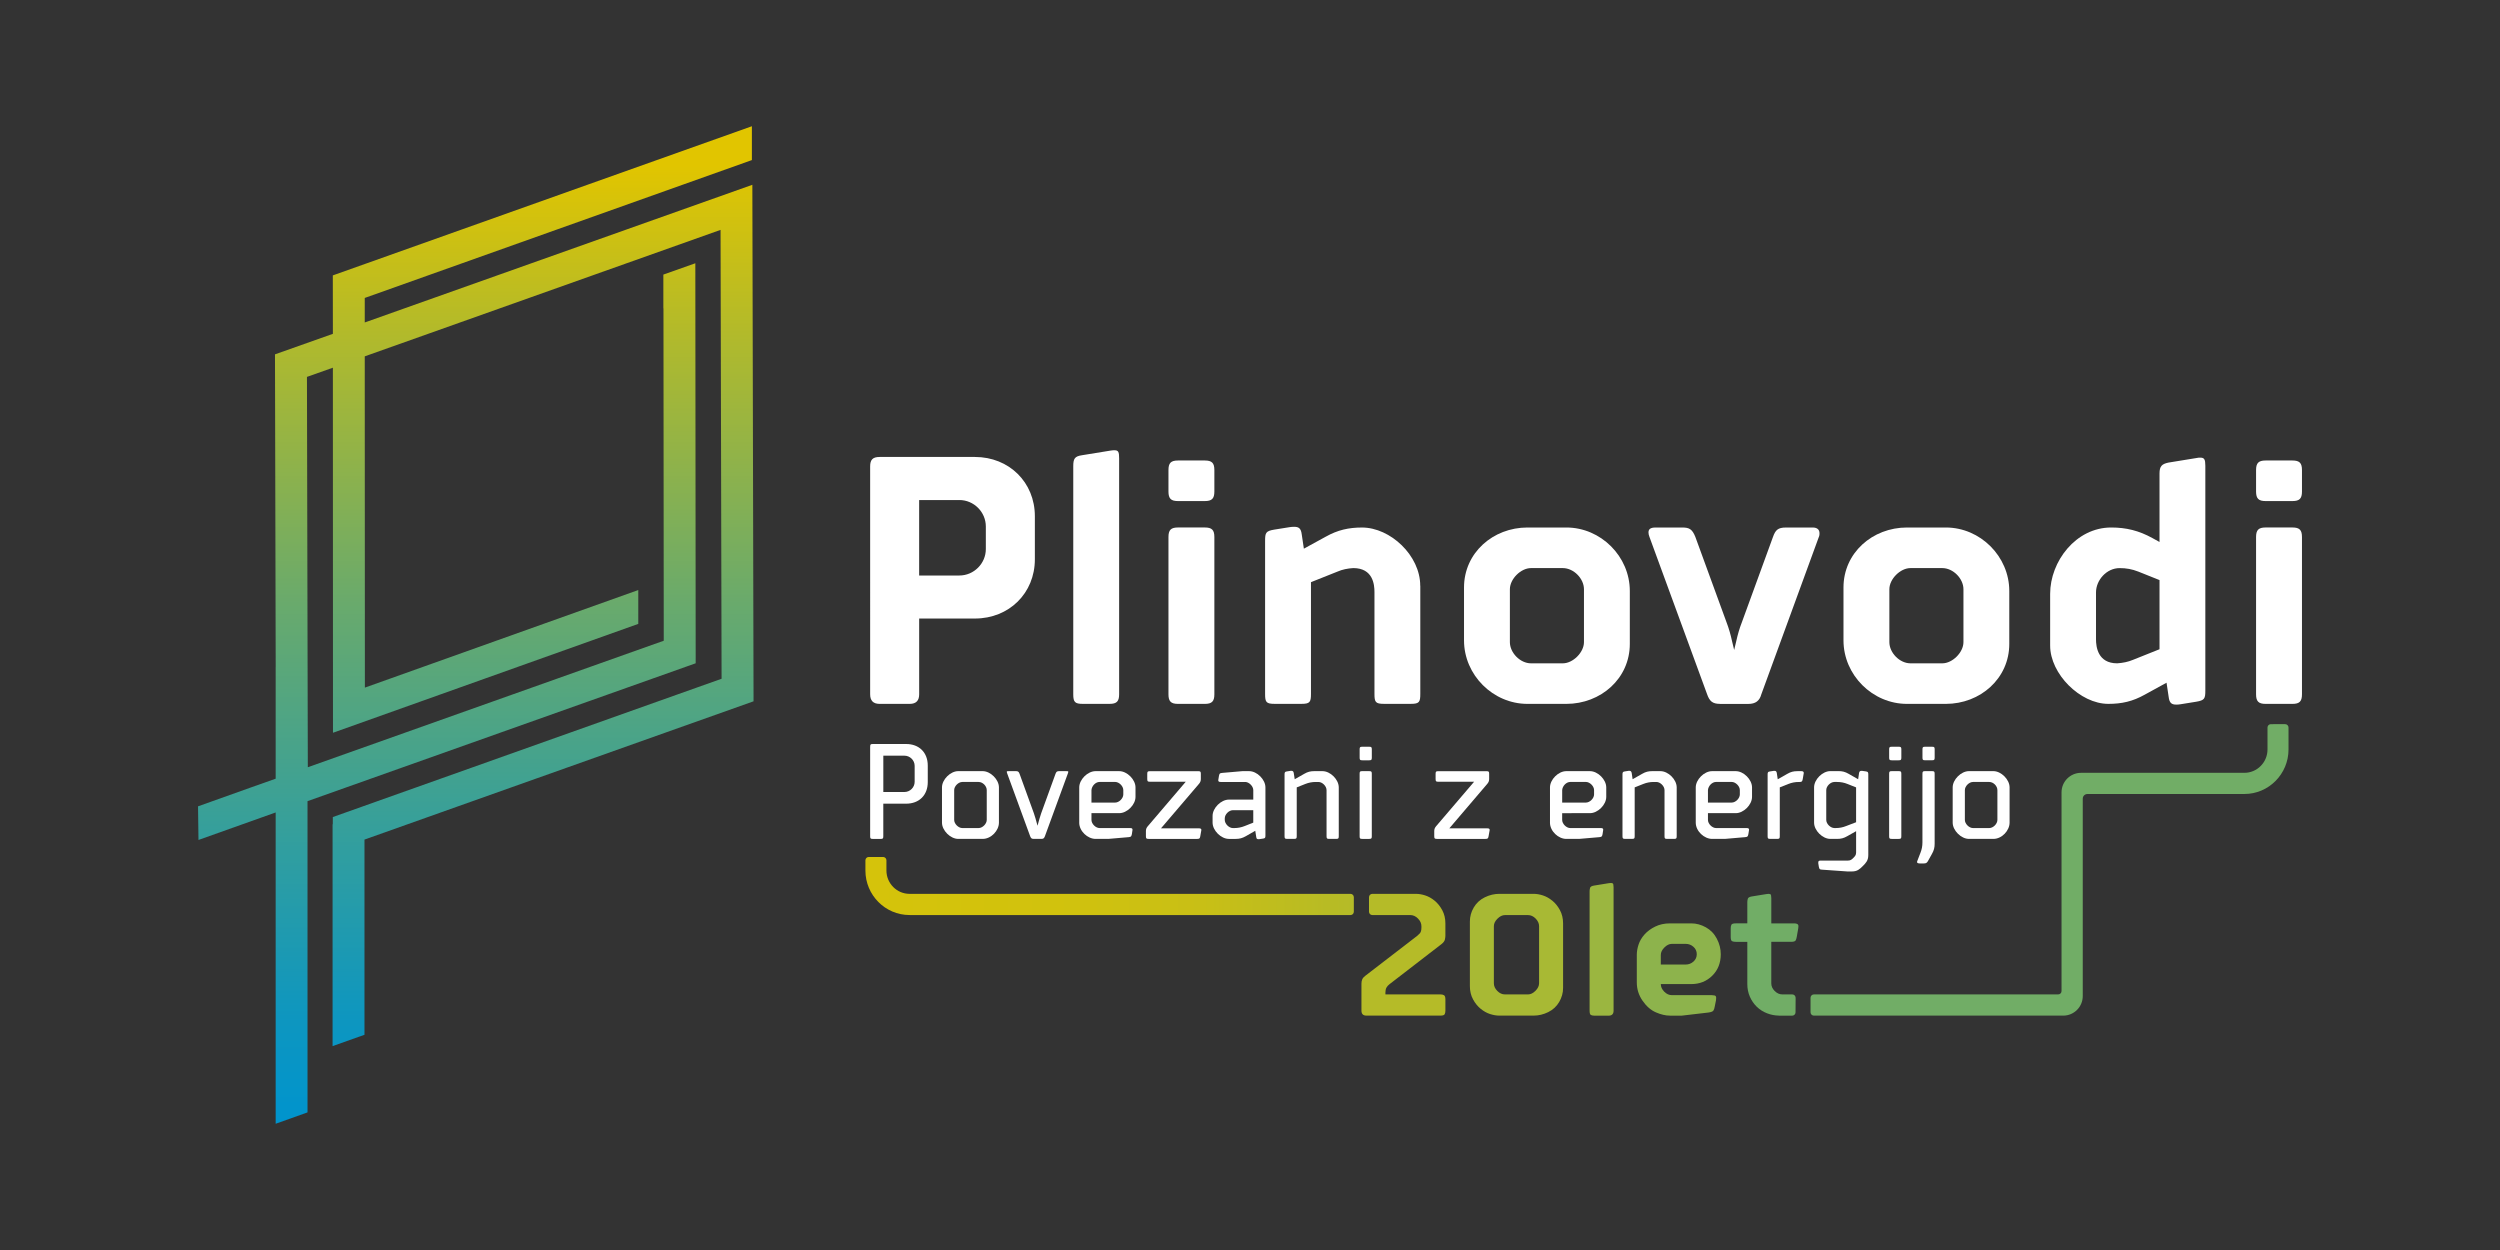
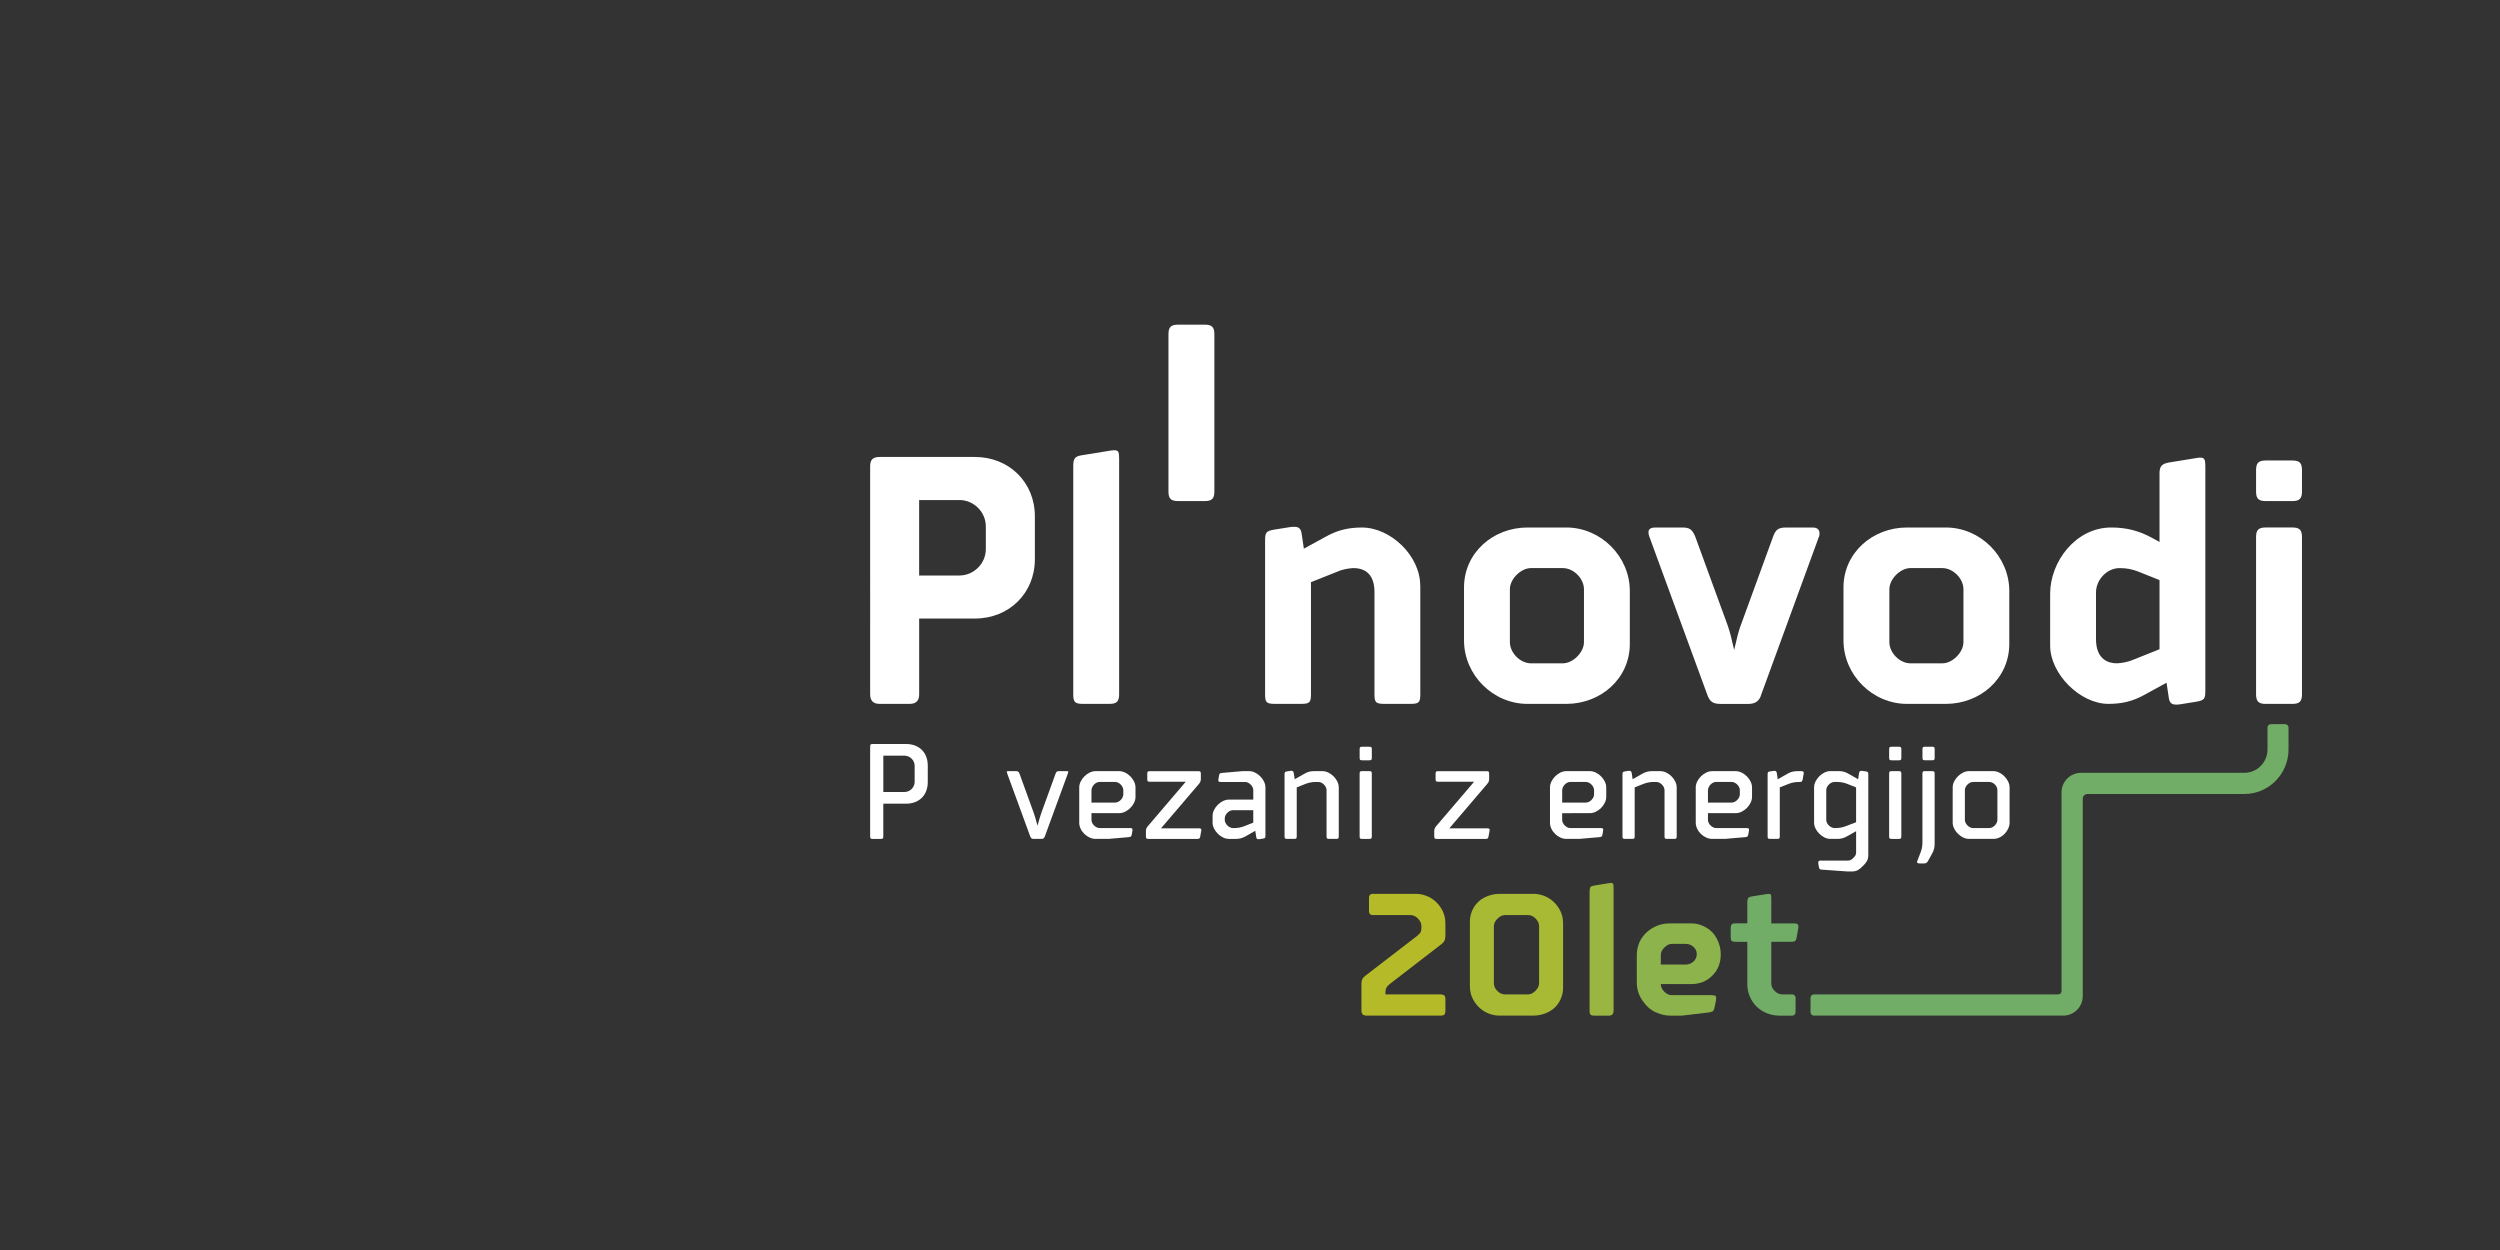
<svg xmlns="http://www.w3.org/2000/svg" version="1.1" viewBox="0 0 1500 750" id="svg83">
  <rect x="0" y="0" width="1500" height="750" fill="#333333" stroke="none" />
  <defs id="defs12">
    <style id="style1">
      .st0 {
        fill: #8db34c;
      }

      .st1 {
        fill: #9bb640;
      }

      .st2 {
        fill: #bfc129;
      }

      .st3 {
        fill: url(#linear-gradient1);
      }

      .st4 {
        fill: none;
      }

      .st5 {
        fill: #71ad66;
      }

      .st6 {
        fill: #58595b;
      }

      .st7 {
        display: none;
      }

      .st8 {
        fill: #a8b934;
      }

      .st9 {
        fill: #b5bb28;
      }

      .st10 {
        fill: url(#linear-gradient);
      }

      .st11 {
        clip-path: url(#clippath);
      }
    </style>
    <clipPath id="clippath">
      <polygon class="st4" points="199.69 165.24 199.73 200.3 164.99 212.61 165.42 400.1 165.4 400.1 165.4 467.21 150.61 472.45 118.82 483.8 119.09 503.98 165.4 487.47 165.4 674.26 184.51 667.44 184.51 480.7 184.77 480.61 184.77 480.6 417.41 397.97 417.2 157.96 398.01 164.75 398.01 185.06 398.08 185.01 398.25 384.44 184.69 460.34 184.17 226.14 199.73 220.62 199.79 439.66 382.97 374.33 382.97 354.02 218.93 412.57 218.85 213.81 432.33 137.93 432.95 407.25 199.69 490.23 199.68 494.55 199.55 494.55 199.55 627.67 218.69 620.87 218.69 503.75 452.13 420.78 451.41 110.88 218.85 193.48 218.85 178.77 451.13 96.05 451.13 75.74 199.69 165.24" id="polygon1" />
    </clipPath>
    <linearGradient id="linear-gradient" x1="443.26" y1="787.28" x2="452.49" y2="787.28" gradientTransform="matrix(0,-64.82,64.82,0,-50744.91,29405.57)" gradientUnits="userSpaceOnUse">
      <stop offset="0" stop-color="#0094cd" id="stop1" />
      <stop offset=".1" stop-color="#0d96c0" id="stop2" />
      <stop offset=".27" stop-color="#309ea0" id="stop3" />
      <stop offset=".52" stop-color="#69aa6c" id="stop4" />
      <stop offset=".81" stop-color="#b7bb26" id="stop5" />
      <stop offset=".96" stop-color="#e1c500" id="stop6" />
      <stop offset="1" stop-color="#e1c500" id="stop7" />
    </linearGradient>
    <linearGradient id="linear-gradient1" x1="519.25" y1="531.6" x2="812.31" y2="531.6" gradientUnits="userSpaceOnUse">
      <stop offset="0" stop-color="#d5c30b" id="stop8" />
      <stop offset=".39" stop-color="#d1c20d" id="stop9" />
      <stop offset=".69" stop-color="#c8bf16" id="stop10" />
      <stop offset=".96" stop-color="#b7bb25" id="stop11" />
      <stop offset="1" stop-color="#b5bb28" id="stop12" />
    </linearGradient>
  </defs>
  <g id="Layer_6" class="st7">
    <g id="g16">
      <path class="st2" d="M973.46,594.11c.88,0,1.61.17,2.16.5s.83,1.16.83,2.49v6.75c0,.89-.15,1.61-.44,2.16-.29.55-1.14.83-2.54.83h-44.4c-2,0-2.99-1-2.99-2.99v-16.16c0-1.03.17-1.92.5-2.66.33-.74.94-1.44,1.83-2.1l31.22-24.03c.37-.29.86-.77,1.49-1.44.63-.66.94-1.81.94-3.43v-.88c0-1.62-.68-3.14-2.05-4.54-1.37-1.4-2.9-2.1-4.6-2.1h-24.03c-.37,0-.9-.05-1.61-.17-.7-.11-1.05-.61-1.05-1.49l.11-1.44.77-4.43c.15-.96.41-1.72.78-2.27.37-.55,1.33-.94,2.88-1.16l16.06-1.77h9.41c1.77,0,3.64.32,5.59.94,1.96.63,3.84,1.68,5.65,3.16,1.81,1.47,3.34,3.38,4.59,5.7,1.26,2.33,1.88,4.96,1.88,7.92v7.53c0,.44-.09,1.14-.28,2.1-.18.96-.9,1.92-2.16,2.88l-31,23.91c-.89.67-1.53,1.39-1.94,2.16-.41.78-.61,1.75-.61,2.93v1.11h33Z" id="path12" />
      <path class="st2" d="M1044.73,598.65c-1.55,2.66-3.74,4.69-6.59,6.09-2.84,1.4-5.77,2.1-8.8,2.1h-20.48c-1.78,0-3.64-.31-5.59-.94-1.96-.63-3.84-1.68-5.65-3.15-1.81-1.48-3.34-3.38-4.6-5.7-1.25-2.32-1.88-4.96-1.88-7.92v-38.76c0-2.95.77-5.75,2.32-8.41,1.55-2.66,3.75-4.69,6.59-6.09,2.84-1.4,5.77-2.1,8.8-2.1h20.48c1.77,0,3.64.32,5.59.94,1.96.63,3.84,1.68,5.65,3.16,1.81,1.47,3.34,3.38,4.6,5.7,1.25,2.33,1.88,4.96,1.88,7.92v38.76c0,2.95-.78,5.76-2.33,8.41ZM1005.53,587.47c0,1.62.68,3.13,2.05,4.54,1.36,1.4,2.89,2.1,4.59,2.1h13.84c1.55,0,3.05-.72,4.48-2.16,1.44-1.44,2.16-2.94,2.16-4.48v-34.32c0-1.62-.68-3.14-2.05-4.54-1.37-1.4-2.9-2.1-4.6-2.1h-13.84c-1.55,0-3.05.72-4.48,2.16-1.44,1.44-2.16,2.93-2.16,4.48v34.32Z" id="path13" />
      <path class="st2" d="M1063.25,530.22c.19-.74,1.02-1.22,2.49-1.44l8.86-1.44,1.33-.11c.22,0,.52.07.89.22s.55.92.55,2.33v74.07c0,2-1,2.99-2.99,2.99h-8.41c-.89,0-1.61-.13-2.16-.39-.55-.26-.83-1.13-.83-2.61v-71.64c0-.59.09-1.25.28-2Z" id="path14" />
      <path class="st2" d="M1132.77,553.86c2.84,1.59,5.04,3.88,6.59,6.87,1.55,2.99,2.33,6.07,2.33,9.24,0,5.24-1.7,9.54-5.09,12.9-3.4,3.36-7.6,5.04-12.62,5.04h-18.27c0,1.62.68,3.14,2.05,4.54,1.37,1.4,2.9,2.1,4.6,2.1h23.91c.37,0,.9.05,1.61.17.7.11,1.05.61,1.05,1.49l-.11,1.44-.78,3.88c-.15.96-.41,1.72-.78,2.27-.37.56-1.33.94-2.88,1.16l-16.05,1.88h-7.09c-2.66,0-5.5-.66-8.53-1.99-3.03-1.33-5.69-3.66-7.97-6.98-2.29-3.32-3.43-6.97-3.43-10.96v-16.61c0-1.92.35-3.95,1.05-6.09.7-2.14,1.88-4.15,3.54-6.03,1.66-1.88,3.8-3.47,6.42-4.76,2.62-1.29,5.59-1.94,8.92-1.94h12.73c3.03,0,5.96.8,8.8,2.38ZM1112.35,563.77c-1.55,0-3.05.72-4.48,2.16s-2.16,2.93-2.16,4.48v5.76h14.95c1.77,0,3.32-.59,4.65-1.77s1.99-2.66,1.99-4.43-.66-3.25-1.99-4.43-2.88-1.77-4.65-1.77h-8.3Z" id="path15" />
      <path class="st2" d="M1157.6,551.48v-12.73c0-.59.09-1.25.28-1.99s1.02-1.22,2.49-1.44l8.86-1.44,1.33-.11c.22,0,.51.07.88.22.37.15.55.92.55,2.32v15.17h13.73c1.7,0,2.55.56,2.55,1.66l-.11,1.33-.89,5.09c-.15.96-.39,1.7-.72,2.22s-1.27.78-2.83.78h-11.74v24.91c0,1.7.68,3.23,2.05,4.59,1.37,1.37,2.9,2.05,4.6,2.05h10.19c.37,0,.9.05,1.61.17s1.05.61,1.05,1.49l-.11,1.44-1,5.43c-.22,1.11-.61,1.94-1.17,2.49-.55.56-1.38.87-2.49.94l-9.75.78c-2.58,0-5.07-.46-7.47-1.39s-4.48-2.25-6.26-3.98c-1.77-1.74-3.15-3.77-4.15-6.09-1-2.33-1.49-4.78-1.49-7.36v-25.47h-6.87c-.96,0-1.71-.13-2.27-.39-.55-.26-.83-1.13-.83-2.61v-5.09c0-.96.15-1.7.44-2.22s1.18-.78,2.66-.78h6.87Z" id="path16" />
    </g>
    <rect class="st2" x="927.34" y="533.76" width="30.54" height="12.73" rx="1" ry="1" id="rect16" />
    <rect class="st2" x="1175.6" y="594.11" width="18.52" height="12.73" rx="1" ry="1" id="rect17" />
    <rect class="st2" x="523.68" y="533.76" width="390.07" height="12.73" rx="1" ry="1" id="rect18" />
    <rect class="st2" x="1175.99" y="594.11" width="28.56" height="12.73" rx="1" ry="1" id="rect19" />
    <rect class="st2" x="520.59" y="529.65" width="9.93" height="20.96" rx="1" ry="1" id="rect20" />
    <path class="st2" d="M1377.21,461.15h-129.97c-6.48,0-11.73,5.25-11.73,11.73v119.23c0,1.1-.9,2-2,2h-14.8c-.55,0-1,.45-1,1v10.73c0,.55.45,1,1,1h17.8c6.48,0,11.73-5.25,11.73-11.73h0v-118.45c0-1.54,1.24-2.78,2.78-2.78h126.19v-12.73Z" id="path20" />
    <rect class="st2" x="714.33" y="529.65" width="9.93" height="20.96" rx="1" ry="1" id="rect21" />
    <rect class="st2" x="905.69" y="529.65" width="9.93" height="20.96" rx="1" ry="1" id="rect22" />
    <rect class="st2" x="810.11" y="529.65" width="9.93" height="20.96" rx="1" ry="1" id="rect23" />
    <rect class="st2" x="617.46" y="529.65" width="9.93" height="20.96" rx="1" ry="1" id="rect24" />
-     <rect class="st2" x="1236.92" y="521.27" width="9.93" height="20.96" rx="1" ry="1" transform="translate(1773.62 -710.13) rotate(90)" id="rect25" />
    <rect class="st2" x="1297.46" y="456.21" width="9.93" height="20.96" rx="1" ry="1" id="rect26" />
    <rect class="st2" x="925.62" y="529.65" width="9.93" height="20.96" rx="1" ry="1" id="rect27" />
    <rect class="st2" x="1196.27" y="590" width="9.93" height="20.96" rx="1" ry="1" id="rect28" />
    <rect class="st2" x="1215.99" y="590" width="9.93" height="20.96" rx="1" ry="1" id="rect29" />
    <rect class="st2" x="1369.74" y="456.8" width="9.93" height="20.96" rx="1" ry="1" id="rect30" />
    <path class="st2" d="M723.35,550.1c-.03,3.81,0,7.84-.02,11.42,0,2.72-.59,4.81-2.45,6.84-2.93,3.2-7.32,4.35-11.56,4.27.45,3.01-2.03,3.13-4.33,2.97-2.13-.15-2.67-.81-2.66-2.97h-4.51s0,5.4,0,5.4l.18.18h18.62c1.58,0,3.67,1.26,4.69,2.43,2.8,3.2,2.22,7.29,2.25,11.24,3.41,1.7,5.45,5.05,4.5,8.91-1.48,6-9.76,7.49-13.25,2.36-2.86-4.2-1.01-9.47,3.6-11.3.16-1.31.24-2.64.18-3.97s-.18-2.83-1-3.86c-.24-.3-.95-.83-1.31-.83h-18.26c-.75,1.54.71.91,1.67.94,1.32.05,2.8.45,3.01,1.97.1.7.09,2.48.01,3.19-.12,1.12-.84,1.62-1.87,1.81-.31.06-1.03-.05-1.16.14,0,1.74.03,2.5-1.96,1.86l-.23-1.97h-2.91c-.44.61.18,2.11-.86,2.35-1.71.38-1.47-.95-1.47-2.15l-.09-.14h-3.34c-.38.97.47,2.3-1.12,2.33-1.76.04-.82-2.04-1.24-2.33-1.03-.15-2.32.21-3.09-.7s-.82-4.26-.17-5.27c.2-.31,1.09-.95,1.42-.95h2.02s.18-.18.18-.18v-11.44s-5.1,0-5.1,0c0,.97.05,2.39-.91,2.95-.81.48-3.77.49-4.69.22-2.12-.62-1.12-3.27-1.4-4.77-.02-.13-.06-.22-.18-.3h-1.78c-.17.1-.16.24-.18.41-.46,3.9.35,8.7.01,12.7-.17,1.93-1.7,2.88-3.52,2.21-.56-.21-.87-.46-1.13-1.01-.06-.13-.33-.9-.33-.97v-13.22c-1.1-.35-3.51.29-4.27-.53-.5-.53-.5-2.5-.12-3.09.66-.99,3.31-.54,4.39-.65v-13.46c0-.13.35-1.04.45-1.21.94-1.62,3.27-1.48,4.18.14.06.11.35.79.35.83v13.7s2.13,0,2.13,0v-3.97c0-.54.78-1.17,1.28-1.33.84-.27,3.91-.27,4.7.1.52.25.82.8.89,1.36.06.44-.16,1.45.25,1.65.7.34,3.73-.13,4.68.06l.28-.19c-.12-1.54.82-3.17,2.38-3.55,1.24-.3,5.74-.34,6.85.16,1.25.57,1.96,2.05,1.83,3.38.04.15.14.17.28.19.36.07,3.93.07,4.1-.05.26-1.44-.16-3.34,1.84-3.61.74-.1,3.59-.09,4.2.17.48.2,1.07,1.06,1.07,1.54v1.78c.22.27.67.19,1.01.18.77-.03,1.82-.17,2.55-.42s2.12-1.05,2.32-1.83l.06-12.1h8.1Z" id="path30" />
  </g>
  <g id="Layer_7" class="st7">
    <g id="g35">
      <path class="st2" d="M973.46,595.11c.88,0,1.61.17,2.16.5s.83,1.16.83,2.49v6.75c0,.89-.15,1.61-.44,2.16-.29.55-1.14.83-2.54.83h-44.4c-2,0-2.99-1-2.99-2.99v-16.16c0-1.03.17-1.92.5-2.66.33-.74.94-1.44,1.83-2.1l31.22-24.03c.37-.29.86-.77,1.49-1.44.63-.66.94-1.81.94-3.43v-.88c0-1.62-.68-3.14-2.05-4.54-1.37-1.4-2.9-2.1-4.6-2.1h-24.03c-.37,0-.9-.05-1.61-.17-.7-.11-1.05-.61-1.05-1.49l.11-1.44.77-4.43c.15-.96.41-1.72.78-2.27.37-.55,1.33-.94,2.88-1.16l16.06-1.77h9.41c1.77,0,3.64.32,5.59.94,1.96.63,3.84,1.68,5.65,3.16,1.81,1.47,3.34,3.38,4.59,5.7,1.26,2.33,1.88,4.96,1.88,7.92v7.53c0,.44-.09,1.14-.28,2.1-.18.96-.9,1.92-2.16,2.88l-31,23.91c-.89.67-1.53,1.39-1.94,2.16-.41.78-.61,1.75-.61,2.93v1.11h33Z" id="path31" />
      <path class="st2" d="M1044.73,599.65c-1.55,2.66-3.74,4.69-6.59,6.09-2.84,1.4-5.77,2.1-8.8,2.1h-20.48c-1.78,0-3.64-.31-5.59-.94-1.96-.63-3.84-1.68-5.65-3.15-1.81-1.48-3.34-3.38-4.6-5.7-1.25-2.32-1.88-4.96-1.88-7.92v-38.76c0-2.95.77-5.75,2.32-8.41,1.55-2.66,3.75-4.69,6.59-6.09,2.84-1.4,5.77-2.1,8.8-2.1h20.48c1.77,0,3.64.32,5.59.94,1.96.63,3.84,1.68,5.65,3.16,1.81,1.47,3.34,3.38,4.6,5.7,1.25,2.33,1.88,4.96,1.88,7.92v38.76c0,2.95-.78,5.76-2.33,8.41ZM1005.53,588.47c0,1.62.68,3.13,2.05,4.54,1.36,1.4,2.89,2.1,4.59,2.1h13.84c1.55,0,3.05-.72,4.48-2.16,1.44-1.44,2.16-2.94,2.16-4.48v-34.32c0-1.62-.68-3.14-2.05-4.54-1.37-1.4-2.9-2.1-4.6-2.1h-13.84c-1.55,0-3.05.72-4.48,2.16-1.44,1.44-2.16,2.93-2.16,4.48v34.32Z" id="path32" />
      <path class="st2" d="M1063.25,531.22c.19-.74,1.02-1.22,2.49-1.44l8.86-1.44,1.33-.11c.22,0,.52.07.89.22s.55.92.55,2.33v74.07c0,2-1,2.99-2.99,2.99h-8.41c-.89,0-1.61-.13-2.16-.39-.55-.26-.83-1.13-.83-2.61v-71.64c0-.59.09-1.25.28-2Z" id="path33" />
      <path class="st2" d="M1132.77,554.86c2.84,1.59,5.04,3.88,6.59,6.87,1.55,2.99,2.33,6.07,2.33,9.24,0,5.24-1.7,9.54-5.09,12.9-3.4,3.36-7.6,5.04-12.62,5.04h-18.27c0,1.62.68,3.14,2.05,4.54,1.37,1.4,2.9,2.1,4.6,2.1h23.91c.37,0,.9.05,1.61.17.7.11,1.05.61,1.05,1.49l-.11,1.44-.78,3.88c-.15.96-.41,1.72-.78,2.27-.37.56-1.33.94-2.88,1.16l-16.05,1.88h-7.09c-2.66,0-5.5-.66-8.53-1.99-3.03-1.33-5.69-3.66-7.97-6.98-2.29-3.32-3.43-6.97-3.43-10.96v-16.61c0-1.92.35-3.95,1.05-6.09.7-2.14,1.88-4.15,3.54-6.03,1.66-1.88,3.8-3.47,6.42-4.76,2.62-1.29,5.59-1.94,8.92-1.94h12.73c3.03,0,5.96.8,8.8,2.38ZM1112.35,564.77c-1.55,0-3.05.72-4.48,2.16s-2.16,2.93-2.16,4.48v5.76h14.95c1.77,0,3.32-.59,4.65-1.77s1.99-2.66,1.99-4.43-.66-3.25-1.99-4.43-2.88-1.77-4.65-1.77h-8.3Z" id="path34" />
      <path class="st2" d="M1157.6,552.48v-12.73c0-.59.09-1.25.28-1.99s1.02-1.22,2.49-1.44l8.86-1.44,1.33-.11c.22,0,.51.07.88.22.37.15.55.92.55,2.32v15.17h13.73c1.7,0,2.55.56,2.55,1.66l-.11,1.33-.89,5.09c-.15.96-.39,1.7-.72,2.22s-1.27.78-2.83.78h-11.74v24.91c0,1.7.68,3.23,2.05,4.59,1.37,1.37,2.9,2.05,4.6,2.05h10.19c.37,0,.9.05,1.61.17s1.05.61,1.05,1.49l-.11,1.44-1,5.43c-.22,1.11-.61,1.94-1.17,2.49-.55.56-1.38.87-2.49.94l-9.75.78c-2.58,0-5.07-.46-7.47-1.39s-4.48-2.25-6.26-3.98c-1.77-1.74-3.15-3.77-4.15-6.09-1-2.33-1.49-4.78-1.49-7.36v-25.47h-6.87c-.96,0-1.71-.13-2.27-.39-.55-.26-.83-1.13-.83-2.61v-5.09c0-.96.15-1.7.44-2.22s1.18-.78,2.66-.78h6.87Z" id="path35" />
    </g>
    <rect class="st2" x="927.34" y="534.76" width="30.54" height="12.73" rx="1" ry="1" id="rect35" />
    <rect class="st2" x="1175.6" y="595.11" width="18.52" height="12.73" rx="1" ry="1" id="rect36" />
    <rect class="st2" x="543.81" y="534.76" width="369.94" height="12.73" rx="1" ry="1" id="rect37" />
    <rect class="st2" x="1175.99" y="595.11" width="28.56" height="12.73" rx="1" ry="1" id="rect38" />
    <path class="st2" d="M1347.82,462.15h-100.58c-6.48,0-11.73,5.25-11.73,11.73v119.23c0,1.1-.9,2-2,2h-14.8c-.55,0-1,.45-1,1v10.73c0,.55.45,1,1,1h17.8c6.48,0,11.73-5.25,11.73-11.73h0v-118.45c0-1.54,1.24-2.78,2.78-2.78h93.1l3.7-12.73Z" id="path38" />
    <rect class="st2" x="714.33" y="530.65" width="9.93" height="20.96" rx="1" ry="1" id="rect39" />
    <rect class="st2" x="905.69" y="530.65" width="9.93" height="20.96" rx="1" ry="1" id="rect40" />
    <rect class="st2" x="810.11" y="530.65" width="9.93" height="20.96" rx="1" ry="1" id="rect41" />
    <rect class="st2" x="617.46" y="530.65" width="9.93" height="20.96" rx="1" ry="1" id="rect42" />
    <rect class="st2" x="1236.51" y="522.27" width="9.93" height="20.96" rx="1" ry="1" transform="translate(1774.22 -708.73) rotate(90)" id="rect43" />
-     <rect class="st2" x="1297.46" y="458.04" width="9.93" height="20.96" rx="1" ry="1" id="rect44" />
    <rect class="st2" x="925.62" y="530.65" width="9.93" height="20.96" rx="1" ry="1" id="rect45" />
    <rect class="st2" x="1196.27" y="591" width="9.93" height="20.96" rx="1" ry="1" id="rect46" />
    <rect class="st2" x="1215.99" y="591" width="9.93" height="20.96" rx="1" ry="1" id="rect47" />
    <rect class="st2" x="1360.45" y="423.88" width="9.93" height="20.96" rx="1" ry="1" transform="translate(931.06 1799.78) rotate(-90)" id="rect48" />
    <rect class="st2" x="519" y="504.83" width="10.61" height="20.68" rx="1.71" ry="1.71" transform="translate(1039.47 -9.13) rotate(90)" id="rect49" />
    <path class="st2" d="M552.54,534.78h-8.2c-3.82,0-7.28-1.57-9.8-4.11-2.51-2.54-4.07-6.03-4.07-9.88v-3.2h-12.61v3.2c0,7.36,2.97,14.04,7.77,18.87,4.8,4.84,11.42,7.83,18.71,7.83h8.2v-12.72Z" id="path49" />
    <path class="st2" d="M1337.02,462.14h8.2c3.82,0,7.28-1.57,9.8-4.11,2.51-2.54,4.07-6.03,4.07-9.88v-10.24h12.61v10.24c0,7.36-2.97,14.04-7.77,18.87-4.8,4.84-11.42,7.83-18.71,7.83l-8.2.02v-12.74Z" id="path50" />
  </g>
  <g id="g1">
    <g id="Layer_1">
      <rect class="st4" width="1500" height="750" id="rect12" />
    </g>
    <path class="st6" d="m 522.09,279.9 c 0,-4.02 1.46,-5.72 5.7,-5.72 h 57.16 c 20.53,0 35.97,15.24 35.97,35.56 v 25.83 c 0,20.31 -15.44,35.55 -35.97,35.55 H 551.5 v 45.49 c 0,3.6 -1.68,5.72 -5.7,5.72 h -18.01 c -4.01,0 -5.7,-2.11 -5.7,-5.72 z m 69.41,49.53 v -13.55 c 0,-8.68 -7.2,-15.86 -15.86,-15.86 h -24.15 v 45.28 h 24.15 c 8.66,0 15.86,-7.18 15.86,-15.86" id="path51" style="fill:#ffffff" />
    <path class="st6" d="m 649.25,273.13 16.93,-2.75 c 1.05,-0.22 1.9,-0.22 2.55,-0.22 2.33,0 2.75,1.06 2.75,4.86 v 141.6 c 0,4.24 -1.5,5.7 -5.72,5.7 h -16.08 c -4.67,0 -5.72,-1.04 -5.72,-5.7 V 279.69 c 0,-4.44 0.84,-5.92 5.28,-6.56" id="path52" style="fill:#ffffff" />
-     <path class="st6" d="m 722.9,300.64 h -16.09 c -4.25,0 -5.73,-1.49 -5.73,-5.72 v -12.9 c 0,-4.23 1.48,-5.72 5.73,-5.72 h 16.09 c 4.22,0 5.72,1.49 5.72,5.72 v 12.9 c 0,4.24 -1.5,5.72 -5.72,5.72 m 0,121.69 h -16.09 c -4.25,0 -5.73,-1.5 -5.73,-5.72 v -94.4 c 0,-4.23 1.48,-5.72 5.73,-5.72 h 16.09 c 4.22,0 5.72,1.49 5.72,5.72 v 94.4 c 0,4.22 -1.5,5.72 -5.72,5.72" id="path53" style="fill:#ffffff" />
+     <path class="st6" d="m 722.9,300.64 h -16.09 c -4.25,0 -5.73,-1.49 -5.73,-5.72 v -12.9 c 0,-4.23 1.48,-5.72 5.73,-5.72 h 16.09 c 4.22,0 5.72,1.49 5.72,5.72 v 12.9 c 0,4.24 -1.5,5.72 -5.72,5.72 h -16.09 c -4.25,0 -5.73,-1.5 -5.73,-5.72 v -94.4 c 0,-4.23 1.48,-5.72 5.73,-5.72 h 16.09 c 4.22,0 5.72,1.49 5.72,5.72 v 94.4 c 0,4.22 -1.5,5.72 -5.72,5.72" id="path53" style="fill:#ffffff" />
    <path class="st6" d="m 852.18,351.43 v 64.97 c 0,4.86 -0.64,5.91 -5.7,5.91 H 830.4 c -5.1,0 -5.72,-1.05 -5.72,-5.91 v -61.17 c 0,-4.45 -0.86,-14.38 -12.71,-14.38 -3.38,0.2 -6.57,0.83 -9.51,2.12 l -15.88,6.33 v 67.1 c 0,4.86 -0.66,5.91 -5.72,5.91 h -16.08 c -5.09,0 -5.72,-1.05 -5.72,-5.91 v -91.85 c 0,-4.88 0.41,-5.93 5.48,-6.78 l 9.32,-1.49 c 1.06,-0.19 1.9,-0.19 2.74,-0.19 2.75,0 4.03,1.03 4.46,4.64 l 1.26,8.47 13.11,-7.18 c 7.2,-4.04 13.77,-5.51 21.79,-5.51 16.95,0 34.92,16.73 34.92,34.93" id="path54" style="fill:#ffffff" />
    <path class="st6" d="M 939.78,422.33 H 916.5 c -20.72,0 -38.09,-17.35 -38.09,-38.1 v -31.75 c 0,-20.74 17.37,-35.98 38.09,-35.98 h 23.28 c 20.74,0 38.11,17.35 38.11,38.11 v 31.73 c 0,20.76 -17.37,35.99 -38.11,35.99 m -33.85,-37.05 c 0,6.36 6.14,12.72 12.69,12.72 h 19.05 c 6.13,0 12.71,-6.57 12.71,-12.72 v -31.74 c 0,-6.35 -6.12,-12.69 -12.71,-12.69 h -19.05 c -6.13,0 -12.69,6.56 -12.69,12.69 z" id="path55" style="fill:#ffffff" />
    <path class="st6" d="m 1032.05,422.33 c -4.66,0 -6.36,-1.69 -7.84,-5.93 L 989.7,322.22 c -0.4,-1.04 -0.61,-1.9 -0.61,-2.74 0,-1.9 1.04,-2.97 4.22,-2.97 h 16.08 c 4.04,0 5.94,0.85 7.85,5.72 l 18.63,51.02 c 1.46,3.8 2.53,7.62 3.35,11.41 l 1.28,5.3 1.26,-5.3 c 0.84,-3.79 1.91,-7.61 3.4,-11.41 l 18.6,-51.02 c 1.51,-4.23 2.97,-5.72 7.85,-5.72 h 16.09 c 2.34,0 4,1.07 4,3.4 0,0.63 0,1.47 -0.42,2.32 l -34.5,94.4 c -1.04,3.8 -3.38,5.72 -7.82,5.72 h -16.93 z" id="path56" style="fill:#ffffff" />
    <path class="st6" d="m 1167.48,422.33 h -23.28 c -20.73,0 -38.11,-17.35 -38.11,-38.1 v -31.75 c 0,-20.74 17.38,-35.98 38.11,-35.98 h 23.28 c 20.73,0 38.09,17.35 38.09,38.11 v 31.73 c 0,20.76 -17.36,35.99 -38.09,35.99 m -33.86,-37.05 c 0,6.36 6.13,12.72 12.69,12.72 h 19.05 c 6.14,0 12.71,-6.57 12.71,-12.72 v -31.74 c 0,-6.35 -6.14,-12.69 -12.71,-12.69 h -19.05 c -6.13,0 -12.69,6.56 -12.69,12.69 z" id="path57" style="fill:#ffffff" />
    <path class="st6" d="m 1230.09,387.39 v -31.1 c 0,-19.46 15.45,-39.79 36.62,-39.79 9.09,0 16.71,1.91 24.75,6.35 l 4.25,2.34 v -41.07 c 0,-4.44 1.46,-5.71 5.27,-6.55 l 16.94,-2.76 c 0.84,-0.22 1.68,-0.22 2.32,-0.22 2.34,0 2.96,1.06 2.96,4.88 v 134.8 c 0,4.88 -0.42,5.93 -5.49,6.77 l -9.3,1.5 c -1.09,0.22 -1.92,0.22 -2.76,0.22 -2.75,0 -4.04,-1.07 -4.46,-4.66 l -1.27,-8.47 -13.11,7.19 c -7.19,4.03 -13.75,5.5 -21.8,5.5 -16.94,0 -34.92,-17.99 -34.92,-34.93 m 65.62,2.14 v -41.48 l -12.69,-5.08 c -3.84,-1.5 -7.22,-2.11 -11.24,-2.11 -7.82,0 -14.18,7.19 -14.18,14.6 v 28.14 c 0,4.43 1.07,14.39 12.69,14.39 3.38,-0.21 6.58,-0.85 9.53,-2.1 l 15.89,-6.35 z" id="path58" style="fill:#ffffff" />
    <path class="st6" d="m 1375.46,300.64 h -16.09 c -4.22,0 -5.73,-1.49 -5.73,-5.72 v -12.9 c 0,-4.23 1.51,-5.72 5.73,-5.72 h 16.09 c 4.24,0 5.72,1.49 5.72,5.72 v 12.9 c 0,4.24 -1.48,5.72 -5.72,5.72 m 0,121.69 h -16.09 c -4.22,0 -5.73,-1.5 -5.73,-5.72 v -94.4 c 0,-4.23 1.51,-5.72 5.73,-5.72 h 16.09 c 4.24,0 5.72,1.49 5.72,5.72 v 94.4 c 0,4.22 -1.48,5.72 -5.72,5.72" id="path59" style="fill:#ffffff" />
    <path class="st6" d="m 522.1,448.12 c 0,-1.38 0.16,-1.72 1.63,-1.72 h 19.92 c 7.89,0 13.01,5.14 13.01,12.94 v 9.93 c 0,7.8 -5.12,12.94 -13.01,12.94 h -13.67 v 19.52 c 0,1.38 -0.24,1.62 -1.62,1.62 h -4.64 c -1.39,0 -1.63,-0.24 -1.63,-1.62 v -53.6 z m 26.69,20.98 v -9.6 c 0,-3.33 -2.79,-6.09 -6.11,-6.09 h -12.69 v 21.79 h 12.69 c 3.32,0 6.11,-2.76 6.11,-6.09" id="path60" style="fill:#ffffff" />
-     <path class="st6" d="m 589.59,503.34 h -14.64 c -4.7,0 -9.76,-5.05 -9.76,-9.76 v -21.15 c 0,-4.71 5.06,-9.75 9.76,-9.75 h 14.64 c 4.71,0 9.77,5.04 9.77,9.75 v 21.15 c 0,4.71 -4.56,9.76 -9.77,9.76 m -2.42,-34.16 h -9.77 c -2.36,0 -4.89,2.53 -4.89,4.88 v 17.89 c 0,2.35 2.53,4.89 4.89,4.89 h 9.77 c 2.34,0 4.88,-2.53 4.88,-4.89 v -17.89 c 0,-2.42 -2.37,-4.88 -4.88,-4.88" id="path61" style="fill:#ffffff" />
    <path class="st6" d="m 620.33,503.34 c -1.31,0 -1.7,-0.31 -2.21,-1.53 l -13.75,-37.59 c -0.16,-0.47 -0.31,-0.89 -0.31,-1.13 0,-0.41 0.41,-0.41 1.39,-0.41 h 4.08 c 1.28,0 1.7,0.32 2.18,1.53 l 8.62,23.76 c 0.31,0.97 0.64,2.04 0.97,3.08 l 1.21,4.39 1.23,-4.39 c 0.31,-1.04 0.66,-2.11 0.97,-3.08 l 8.63,-23.76 c 0.47,-1.21 0.9,-1.53 2.19,-1.53 h 4.07 c 0.98,0 1.38,0 1.38,0.41 0,0.24 -0.16,0.66 -0.31,1.13 l -13.75,37.59 c -0.5,1.22 -0.89,1.53 -2.21,1.53 z" id="path62" style="fill:#ffffff" />
    <path class="st6" d="m 647.54,493.58 v -21.14 c 0,-4.71 5.05,-9.75 9.78,-9.75 h 14.23 c 4.71,0 9.75,5.04 9.75,9.75 v 5.71 c 0,4.71 -5.04,9.75 -9.75,9.75 h -16.67 v 4.06 c 0,2.35 2.52,4.88 4.88,4.88 h 18.29 c 1.07,0 1.46,0.25 1.46,1.06 l -0.39,2.6 c -0.34,1.39 -0.42,1.62 -1.87,1.79 l -12.23,1.05 h -7.71 c -4.64,0 -9.78,-4.56 -9.78,-9.77 m 7.35,-12.02 h 14.24 c 2.34,0 4.86,-2.53 4.86,-4.88 v -2.62 c 0,-2.35 -2.52,-4.88 -4.86,-4.88 h -9.36 c -2.51,0 -4.72,2.52 -4.88,4.88 z" id="path63" style="fill:#ffffff" />
    <path class="st6" d="m 689.18,503.34 c -1.38,0 -1.63,-0.23 -1.63,-1.63 v -3.07 c 0,-1.15 0.33,-1.96 1.07,-2.84 l 22.84,-26.76 h -21.45 c -1.39,0 -1.66,-0.23 -1.66,-1.63 v -3.08 c 0,-1.39 0.27,-1.62 1.66,-1.62 h 28.86 c 1.39,0 1.63,0.23 1.63,1.62 v 3.08 c 0,1.14 -0.33,1.96 -1.05,2.83 l -22.86,26.77 h 22.86 c 0.98,0 1.37,0.33 1.37,0.98 l -0.65,3.73 c -0.23,1.4 -0.56,1.63 -1.95,1.63 h -29.03 z" id="path64" style="fill:#ffffff" />
    <path class="st6" d="m 730.95,468.13 0.43,-2.61 c 0.32,-1.39 0.4,-1.62 1.86,-1.77 l 12.2,-1.06 h 4.06 c 4.72,0 9.76,5.04 9.76,9.75 v 28.87 c 0,1.3 -0.16,1.72 -1.55,1.87 l -2.18,0.32 h -0.56 c -0.9,0 -1.05,-0.32 -1.24,-1.38 l -0.57,-3.65 -5.68,3.25 c -2.11,1.21 -3.82,1.62 -6.1,1.62 h -4.05 c -4.71,0 -9.78,-5.05 -9.78,-9.76 v -4.05 c 0,-4.73 5.07,-9.77 9.78,-9.77 h 14.64 v -5.7 c 0,-2.19 -2.29,-4.64 -4.55,-4.88 h -14.98 c -1.04,0 -1.48,-0.25 -1.48,-1.05 m 21,25.45 v -7.47 h -12.22 c -2.35,0 -4.88,2.49 -4.88,4.88 v 0.96 c 0,2.36 2.54,4.89 4.88,4.89 h 0.81 c 2.21,0 4.24,-0.42 6.27,-1.22 l 5.13,-2.04 z" id="path65" style="fill:#ffffff" />
    <path class="st6" d="m 793.5,462.69 c 4.72,0 9.76,5.04 9.76,9.75 v 29.27 c 0,1.39 -0.23,1.63 -1.63,1.63 h -4.06 c -1.39,0 -1.64,-0.25 -1.64,-1.63 v -27.65 c 0,-2.35 -2.49,-4.88 -4.87,-4.88 h -1.62 c -2.21,0 -4.24,0.4 -6.28,1.21 l -5.12,2.04 v 29.27 c 0,1.39 -0.25,1.63 -1.64,1.63 h -4.04 c -1.39,0 -1.63,-0.25 -1.63,-1.63 v -37 c 0,-1.3 0.17,-1.71 1.52,-1.87 l 2.21,-0.34 h 0.41 c 0.82,0 1.25,0.41 1.39,1.38 l 0.57,3.67 5.69,-3.23 c 2.11,-1.25 3.81,-1.63 6.09,-1.63 h 4.89 z" id="path66" style="fill:#ffffff" />
    <path class="st6" d="m 821.47,456.18 h -4.06 c -1.41,0 -1.63,-0.26 -1.63,-1.63 v -4.88 c 0,-1.38 0.22,-1.63 1.63,-1.63 h 4.06 c 1.39,0 1.62,0.26 1.62,1.63 v 4.88 c 0,1.38 -0.23,1.63 -1.62,1.63 m -5.7,8.12 c 0,-1.38 0.22,-1.62 1.63,-1.62 h 4.06 c 1.39,0 1.62,0.24 1.62,1.62 v 37.41 c 0,1.39 -0.23,1.63 -1.62,1.63 h -4.06 c -1.41,0 -1.63,-0.23 -1.63,-1.63 z" id="path67" style="fill:#ffffff" />
    <path class="st6" d="m 862.19,503.34 c -1.38,0 -1.64,-0.23 -1.64,-1.63 v -3.07 c 0,-1.15 0.34,-1.96 1.06,-2.84 l 22.86,-26.76 h -21.48 c -1.39,0 -1.63,-0.23 -1.63,-1.63 v -3.08 c 0,-1.39 0.25,-1.62 1.63,-1.62 h 28.86 c 1.41,0 1.64,0.23 1.64,1.62 v 3.08 c 0,1.14 -0.34,1.96 -1.06,2.83 l -22.84,26.77 h 22.84 c 0.99,0 1.38,0.33 1.38,0.98 l -0.66,3.73 c -0.25,1.4 -0.54,1.63 -1.95,1.63 h -29.02 z" id="path68" style="fill:#ffffff" />
    <path class="st6" d="m 929.99,493.58 v -21.14 c 0,-4.71 5.04,-9.75 9.76,-9.75 h 14.24 c 4.71,0 9.76,5.04 9.76,9.75 v 5.71 c 0,4.71 -5.05,9.75 -9.76,9.75 H 937.3 v 4.06 c 0,2.35 2.52,4.88 4.88,4.88 h 18.3 c 1.05,0 1.45,0.25 1.45,1.06 l -0.4,2.6 c -0.3,1.39 -0.41,1.62 -1.86,1.79 l -12.23,1.05 h -7.7 c -4.65,0 -9.76,-4.56 -9.76,-9.77 m 7.33,-12.02 h 14.24 c 2.35,0 4.89,-2.53 4.89,-4.88 v -2.62 c 0,-2.35 -2.55,-4.88 -4.89,-4.88 h -9.36 c -2.51,0 -4.73,2.52 -4.88,4.88 z" id="path69" style="fill:#ffffff" />
    <path class="st6" d="m 996.26,462.69 c 4.72,0 9.76,5.04 9.76,9.75 v 29.27 c 0,1.39 -0.26,1.63 -1.63,1.63 h -4.06 c -1.39,0 -1.62,-0.25 -1.62,-1.63 v -27.65 c 0,-2.35 -2.52,-4.88 -4.87,-4.88 h -1.64 c -2.21,0 -4.22,0.4 -6.27,1.21 l -5.12,2.04 v 29.27 c 0,1.39 -0.24,1.63 -1.62,1.63 h -4.07 c -1.38,0 -1.63,-0.25 -1.63,-1.63 v -37 c 0,-1.3 0.17,-1.71 1.55,-1.87 l 2.19,-0.34 h 0.4 c 0.82,0 1.24,0.41 1.4,1.38 l 0.54,3.67 5.7,-3.23 c 2.11,-1.25 3.86,-1.63 6.11,-1.63 h 4.88 z" id="path70" style="fill:#ffffff" />
    <path class="st6" d="m 1017.45,493.58 v -21.14 c 0,-4.71 5.07,-9.75 9.78,-9.75 h 14.23 c 4.72,0 9.76,5.04 9.76,9.75 v 5.71 c 0,4.71 -5.04,9.75 -9.76,9.75 h -16.69 v 4.06 c 0,2.35 2.53,4.88 4.88,4.88 h 18.32 c 1.05,0 1.47,0.25 1.47,1.06 l -0.42,2.6 c -0.32,1.39 -0.4,1.62 -1.87,1.79 l -12.2,1.05 h -7.72 c -4.64,0 -9.78,-4.56 -9.78,-9.77 m 7.32,-12.02 h 14.25 c 2.36,0 4.88,-2.53 4.88,-4.88 v -2.62 c 0,-2.35 -2.52,-4.88 -4.88,-4.88 h -9.37 c -2.5,0 -4.71,2.52 -4.88,4.88 z" id="path71" style="fill:#ffffff" />
    <path class="st6" d="m 1081.62,467.56 c -0.26,1.39 -0.58,1.63 -1.96,1.63 h -0.41 c -2.2,0 -4.25,0.4 -6.26,1.21 l -5.12,2.03 v 29.28 c 0,1.39 -0.23,1.63 -1.63,1.63 h -4.06 c -1.39,0 -1.61,-0.25 -1.61,-1.63 v -37 c 0,-1.3 0.15,-1.71 1.53,-1.86 l 2.21,-0.34 h 0.47 c 0.73,0 1.15,0.34 1.31,1.39 l 0.55,3.67 5.71,-3.24 c 2.11,-1.24 3.8,-1.63 6.09,-1.63 h 2.45 c 0.99,0 1.37,0.39 1.37,1.13 l -0.64,3.74 z" id="path72" style="fill:#ffffff" />
    <path class="st6" d="m 1120.97,513.1 c 0,3.18 -1.39,4.64 -3.25,6.5 -1.87,1.87 -3.33,3.27 -6.51,3.27 h -2.86 l -15.18,-1.07 c -1.48,-0.07 -1.55,-0.4 -1.87,-1.77 l -0.33,-2.05 v -0.48 c 0,-0.82 0.33,-1.15 1.39,-1.15 h 16.43 c 1.55,0 2.28,-0.65 3.25,-1.63 0.99,-0.99 1.63,-1.7 1.63,-3.25 v -12.76 l -5.31,3 c -2.09,1.22 -3.8,1.63 -6.09,1.63 h -4.06 c -4.71,0 -9.76,-5.04 -9.76,-9.76 v -21.14 c 0,-4.74 5.05,-9.77 9.76,-9.77 h 4.88 c 2.27,0 3.98,0.4 6.09,1.63 l 5.71,3.25 0.54,-3.66 c 0.16,-0.98 0.58,-1.38 1.39,-1.38 h 0.41 l 2.2,0.32 c 1.39,0.16 1.55,0.59 1.55,1.87 v 48.39 z m -19.52,-16.27 c 2.19,0 4.22,-0.39 6.27,-1.22 l 5.94,-2.27 v -20.9 l -5.12,-2.04 c -2.02,-0.82 -4.06,-1.22 -6.27,-1.22 h -1.63 c -2.36,0 -4.89,2.52 -4.89,4.88 v 17.9 c 0,2.35 2.53,4.87 4.89,4.87 z" id="path73" style="fill:#ffffff" />
    <path class="st6" d="m 1139.18,456.18 h -4.06 c -1.4,0 -1.63,-0.26 -1.63,-1.63 v -4.88 c 0,-1.38 0.23,-1.63 1.63,-1.63 h 4.06 c 1.39,0 1.63,0.26 1.63,1.63 v 4.88 c 0,1.38 -0.24,1.63 -1.63,1.63 m -5.7,8.12 c 0,-1.38 0.23,-1.62 1.63,-1.62 h 4.06 c 1.39,0 1.63,0.24 1.63,1.62 v 37.41 c 0,1.39 -0.24,1.63 -1.63,1.63 h -4.06 c -1.4,0 -1.63,-0.23 -1.63,-1.63 z" id="path74" style="fill:#ffffff" />
    <path class="st6" d="m 1153.47,464.3 c 0,-1.38 0.26,-1.62 1.63,-1.62 h 4.06 c 1.39,0 1.63,0.25 1.63,1.62 v 41.97 c 0,2.27 -0.42,3.98 -1.63,6.1 l -2.41,4.32 c -0.66,1.12 -1.24,1.37 -2.46,1.37 h -2.45 c -1.06,0 -1.63,-0.32 -1.63,-0.88 0,-0.18 0.09,-0.35 0.17,-0.6 l 1.88,-4.87 c 0.81,-2.03 1.2,-4.07 1.2,-6.25 V 464.3 Z m 5.7,-8.14 h -4.06 c -1.38,0 -1.63,-0.22 -1.63,-1.62 v -4.88 c 0,-1.38 0.26,-1.62 1.63,-1.62 h 4.06 c 1.39,0 1.63,0.23 1.63,1.62 v 4.88 c 0,1.39 -0.25,1.62 -1.63,1.62" id="path75" style="fill:#ffffff" />
    <path class="st6" d="m 1196.02,503.34 h -14.64 c -4.71,0 -9.77,-5.05 -9.77,-9.76 v -21.15 c 0,-4.71 5.06,-9.75 9.77,-9.75 h 14.64 c 4.7,0 9.73,5.04 9.73,9.75 v 21.15 c 0,4.71 -4.53,9.76 -9.73,9.76 m -2.46,-34.16 h -9.76 c -2.35,0 -4.88,2.53 -4.88,4.88 v 17.89 c 0,2.35 2.53,4.89 4.88,4.89 h 9.76 c 2.37,0 4.88,-2.53 4.88,-4.89 v -17.89 c 0,-2.42 -2.35,-4.88 -4.88,-4.88" id="path76" style="fill:#ffffff" />
    <g class="st11" clip-path="url(#clippath)" id="g76">
-       <rect class="st10" x="118.82" y="75.74" width="333.3" height="598.52" id="rect76" style="fill:url(#linear-gradient)" />
-     </g>
+       </g>
    <g id="g79">
      <path class="st8" d="m 931.36,540.4 c -1.81,-1.48 -3.69,-2.53 -5.65,-3.16 -1.95,-0.63 -3.82,-0.94 -5.59,-0.94 h -20.48 c -3.03,0 -5.96,0.7 -8.8,2.1 -2.84,1.4 -5.04,3.44 -6.59,6.09 -1.55,2.66 -2.32,5.46 -2.32,8.41 v 38.76 c 0,2.95 0.63,5.59 1.88,7.92 1.25,2.33 2.79,4.23 4.6,5.7 1.81,1.47 3.69,2.53 5.65,3.15 1.96,0.63 3.82,0.94 5.59,0.94 h 20.48 c 3.03,0 5.96,-0.7 8.8,-2.1 2.84,-1.4 5.04,-3.43 6.59,-6.09 1.55,-2.66 2.33,-5.46 2.33,-8.41 v -38.76 c 0,-2.95 -0.63,-5.59 -1.88,-7.92 -1.25,-2.32 -2.79,-4.23 -4.6,-5.7 z m -7.92,49.61 c 0,1.55 -0.72,3.05 -2.16,4.48 -1.44,1.44 -2.93,2.16 -4.48,2.16 h -13.84 c -1.7,0 -3.23,-0.7 -4.59,-2.1 -1.37,-1.4 -2.05,-2.92 -2.05,-4.54 v -34.32 c 0,-1.55 0.72,-3.05 2.16,-4.48 1.44,-1.44 2.93,-2.16 4.48,-2.16 h 13.84 c 1.7,0 3.23,0.7 4.6,2.1 1.36,1.4 2.05,2.92 2.05,4.54 v 34.32 z" id="path77" />
      <path class="st1" d="m 967.6,530 c -0.37,-0.15 -0.66,-0.22 -0.89,-0.22 l -1.33,0.11 -8.86,1.44 c -1.47,0.22 -2.3,0.7 -2.49,1.44 -0.19,0.74 -0.28,1.4 -0.28,2 v 71.64 c 0,1.48 0.28,2.35 0.83,2.61 0.56,0.26 1.27,0.39 2.16,0.39 h 8.41 c 1.99,0 2.99,-1 2.99,-2.99 v -74.07 c 0,-1.4 -0.18,-2.18 -0.55,-2.33 z" id="path78" />
      <path class="st0" d="m 1027.37,585.41 c 3.4,-3.36 5.09,-7.66 5.09,-12.9 0,-3.17 -0.78,-6.26 -2.33,-9.24 -1.55,-2.99 -3.74,-5.28 -6.59,-6.87 -2.84,-1.59 -5.77,-2.38 -8.8,-2.38 h -12.73 c -3.32,0 -6.3,0.65 -8.92,1.94 -2.62,1.29 -4.76,2.88 -6.42,4.76 -1.66,1.88 -2.84,3.89 -3.54,6.03 -0.7,2.14 -1.05,4.17 -1.05,6.09 v 16.61 c 0,3.99 1.14,7.64 3.43,10.96 2.29,3.32 4.95,5.65 7.97,6.98 3.03,1.33 5.87,1.99 8.53,1.99 h 7.09 l 16.05,-1.88 c 1.55,-0.22 2.51,-0.61 2.88,-1.16 0.37,-0.55 0.63,-1.31 0.78,-2.27 l 0.78,-3.88 0.11,-1.44 c 0,-0.89 -0.35,-1.39 -1.05,-1.49 -0.7,-0.11 -1.24,-0.17 -1.61,-0.17 h -23.91 c -1.7,0 -3.23,-0.7 -4.6,-2.1 -1.37,-1.4 -2.05,-2.92 -2.05,-4.54 h 18.27 c 5.02,0 9.22,-1.68 12.62,-5.04 z m -30.89,-6.69 v -5.76 c 0,-1.55 0.72,-3.05 2.16,-4.48 1.44,-1.44 2.93,-2.16 4.48,-2.16 h 8.3 c 1.77,0 3.32,0.59 4.65,1.77 1.33,1.18 1.99,2.66 1.99,4.43 0,1.77 -0.66,3.25 -1.99,4.43 -1.33,1.18 -2.88,1.77 -4.65,1.77 h -14.95 z" id="path79" />
    </g>
    <path class="st5" d="m 1077.36,598.64 c 0,-1.1 -0.88,-1.99 -1.98,-1.99 h -5.96 c -1.7,0 -3.23,-0.68 -4.6,-2.05 -1.37,-1.37 -2.05,-2.89 -2.05,-4.59 V 565.1 h 11.74 c 1.55,0 2.49,-0.26 2.83,-0.78 0.34,-0.52 0.57,-1.25 0.72,-2.22 l 0.89,-5.09 0.11,-1.33 c 0,-1.11 -0.85,-1.66 -2.55,-1.66 h -13.73 v -15.17 c 0,-1.4 -0.18,-2.18 -0.55,-2.32 -0.37,-0.15 -0.66,-0.22 -0.88,-0.22 l -1.33,0.11 -8.86,1.44 c -1.47,0.22 -2.3,0.7 -2.49,1.44 -0.19,0.74 -0.28,1.4 -0.28,1.99 v 12.73 h -6.87 c -1.47,0 -2.36,0.26 -2.66,0.78 -0.29,0.52 -0.44,1.25 -0.44,2.22 v 5.09 c 0,1.48 0.28,2.35 0.83,2.61 0.56,0.26 1.31,0.39 2.27,0.39 h 6.87 v 25.47 c 0,2.58 0.5,5.04 1.49,7.36 1,2.32 2.38,4.35 4.15,6.09 1.77,1.73 3.86,3.06 6.26,3.98 2.25,0.87 4.58,1.31 7,1.36 0.04,0 0.07,0.02 0.11,0.02 h 7.96 c 1.07,0 1.95,-0.87 1.95,-1.94 l 0.06,-8.8 z" id="path80" />
    <path class="st9" d="m 831.85,592.61 c 0.41,-0.78 1.05,-1.49 1.94,-2.16 l 31,-23.91 c 1.25,-0.96 1.98,-1.92 2.16,-2.88 0.19,-0.96 0.28,-1.66 0.28,-2.1 v -7.53 c 0,-2.95 -0.63,-5.59 -1.88,-7.92 -1.25,-2.32 -2.79,-4.23 -4.59,-5.7 -1.81,-1.48 -3.69,-2.53 -5.65,-3.16 -1.96,-0.63 -3.82,-0.94 -5.59,-0.94 H 823.4 c -1.1,0 -2,0.9 -2,2 v 8.73 c 0,1.1 0.9,2 2,2 h 22.8 c 1.7,0 3.23,0.7 4.6,2.1 1.37,1.4 2.05,2.92 2.05,4.54 v 0.88 c 0,1.62 -0.32,2.77 -0.94,3.43 -0.63,0.67 -1.13,1.15 -1.49,1.44 l -31.22,24.03 c -0.89,0.66 -1.5,1.36 -1.83,2.1 -0.33,0.74 -0.5,1.62 -0.5,2.66 v 16.16 c 0,2 1,2.99 2.99,2.99 h 44.4 c 1.4,0 2.25,-0.28 2.54,-0.83 0.3,-0.56 0.44,-1.27 0.44,-2.16 v -6.75 c 0,-1.33 -0.28,-2.16 -0.83,-2.49 -0.55,-0.33 -1.27,-0.5 -2.16,-0.5 h -33 v -1.11 c 0,-1.18 0.2,-2.16 0.61,-2.93 z" id="path81" />
    <path class="st5" d="m 1362.5,434.5 c -1.1,0 -2,0.9 -2,2 v 7.93 0 5.27 c 0,3.85 -1.56,7.35 -4.07,9.88 -2.51,2.54 -5.98,4.11 -9.8,4.11 h -8.2 c 0,0 -89.78,0 -89.78,0 -6.48,0 -11.73,5.25 -11.73,11.73 v 119.23 c 0,1.1 -0.9,2 -2,2 h -146.6 c -1.1,0 -2,0.9 -2,2 v 8.73 c 0,1.1 0.9,2 2,2 h 149.6 c 6.48,0 11.73,-5.25 11.73,-11.73 v 0 -118.45 c 0,-1.54 1.24,-2.78 2.78,-2.78 h 93.1 v -0.02 c 0,0 1.1,0 1.1,0 7.3,0 13.92,-3 18.71,-7.83 4.79,-4.84 7.77,-11.51 7.77,-18.87 v -5.27 0 -7.93 c 0,-1.1 -0.9,-2 -2,-2 z" id="path82" />
-     <path class="st3" d="M 810.31,536.31 H 553.93 c 0,0 -8.2,0 -8.2,0 -3.82,0 -7.28,-1.57 -9.8,-4.11 -2.51,-2.54 -4.07,-6.03 -4.07,-9.88 v -5.27 0 -0.87 c 0,-1.1 -0.9,-2 -2,-2 h -8.61 c -1.1,0 -2,0.9 -2,2 v 0.87 0 5.27 c 0,7.36 2.97,14.04 7.77,18.87 4.8,4.84 11.42,7.83 18.71,7.83 h 1.09 c 0,0 0,0.02 0,0.02 H 810.3 c 1.1,0 2,-0.9 2,-2 v -8.73 c 0,-1.1 -0.9,-2 -2,-2 z" id="path83" style="fill:url(#linear-gradient1)" />
  </g>
</svg>